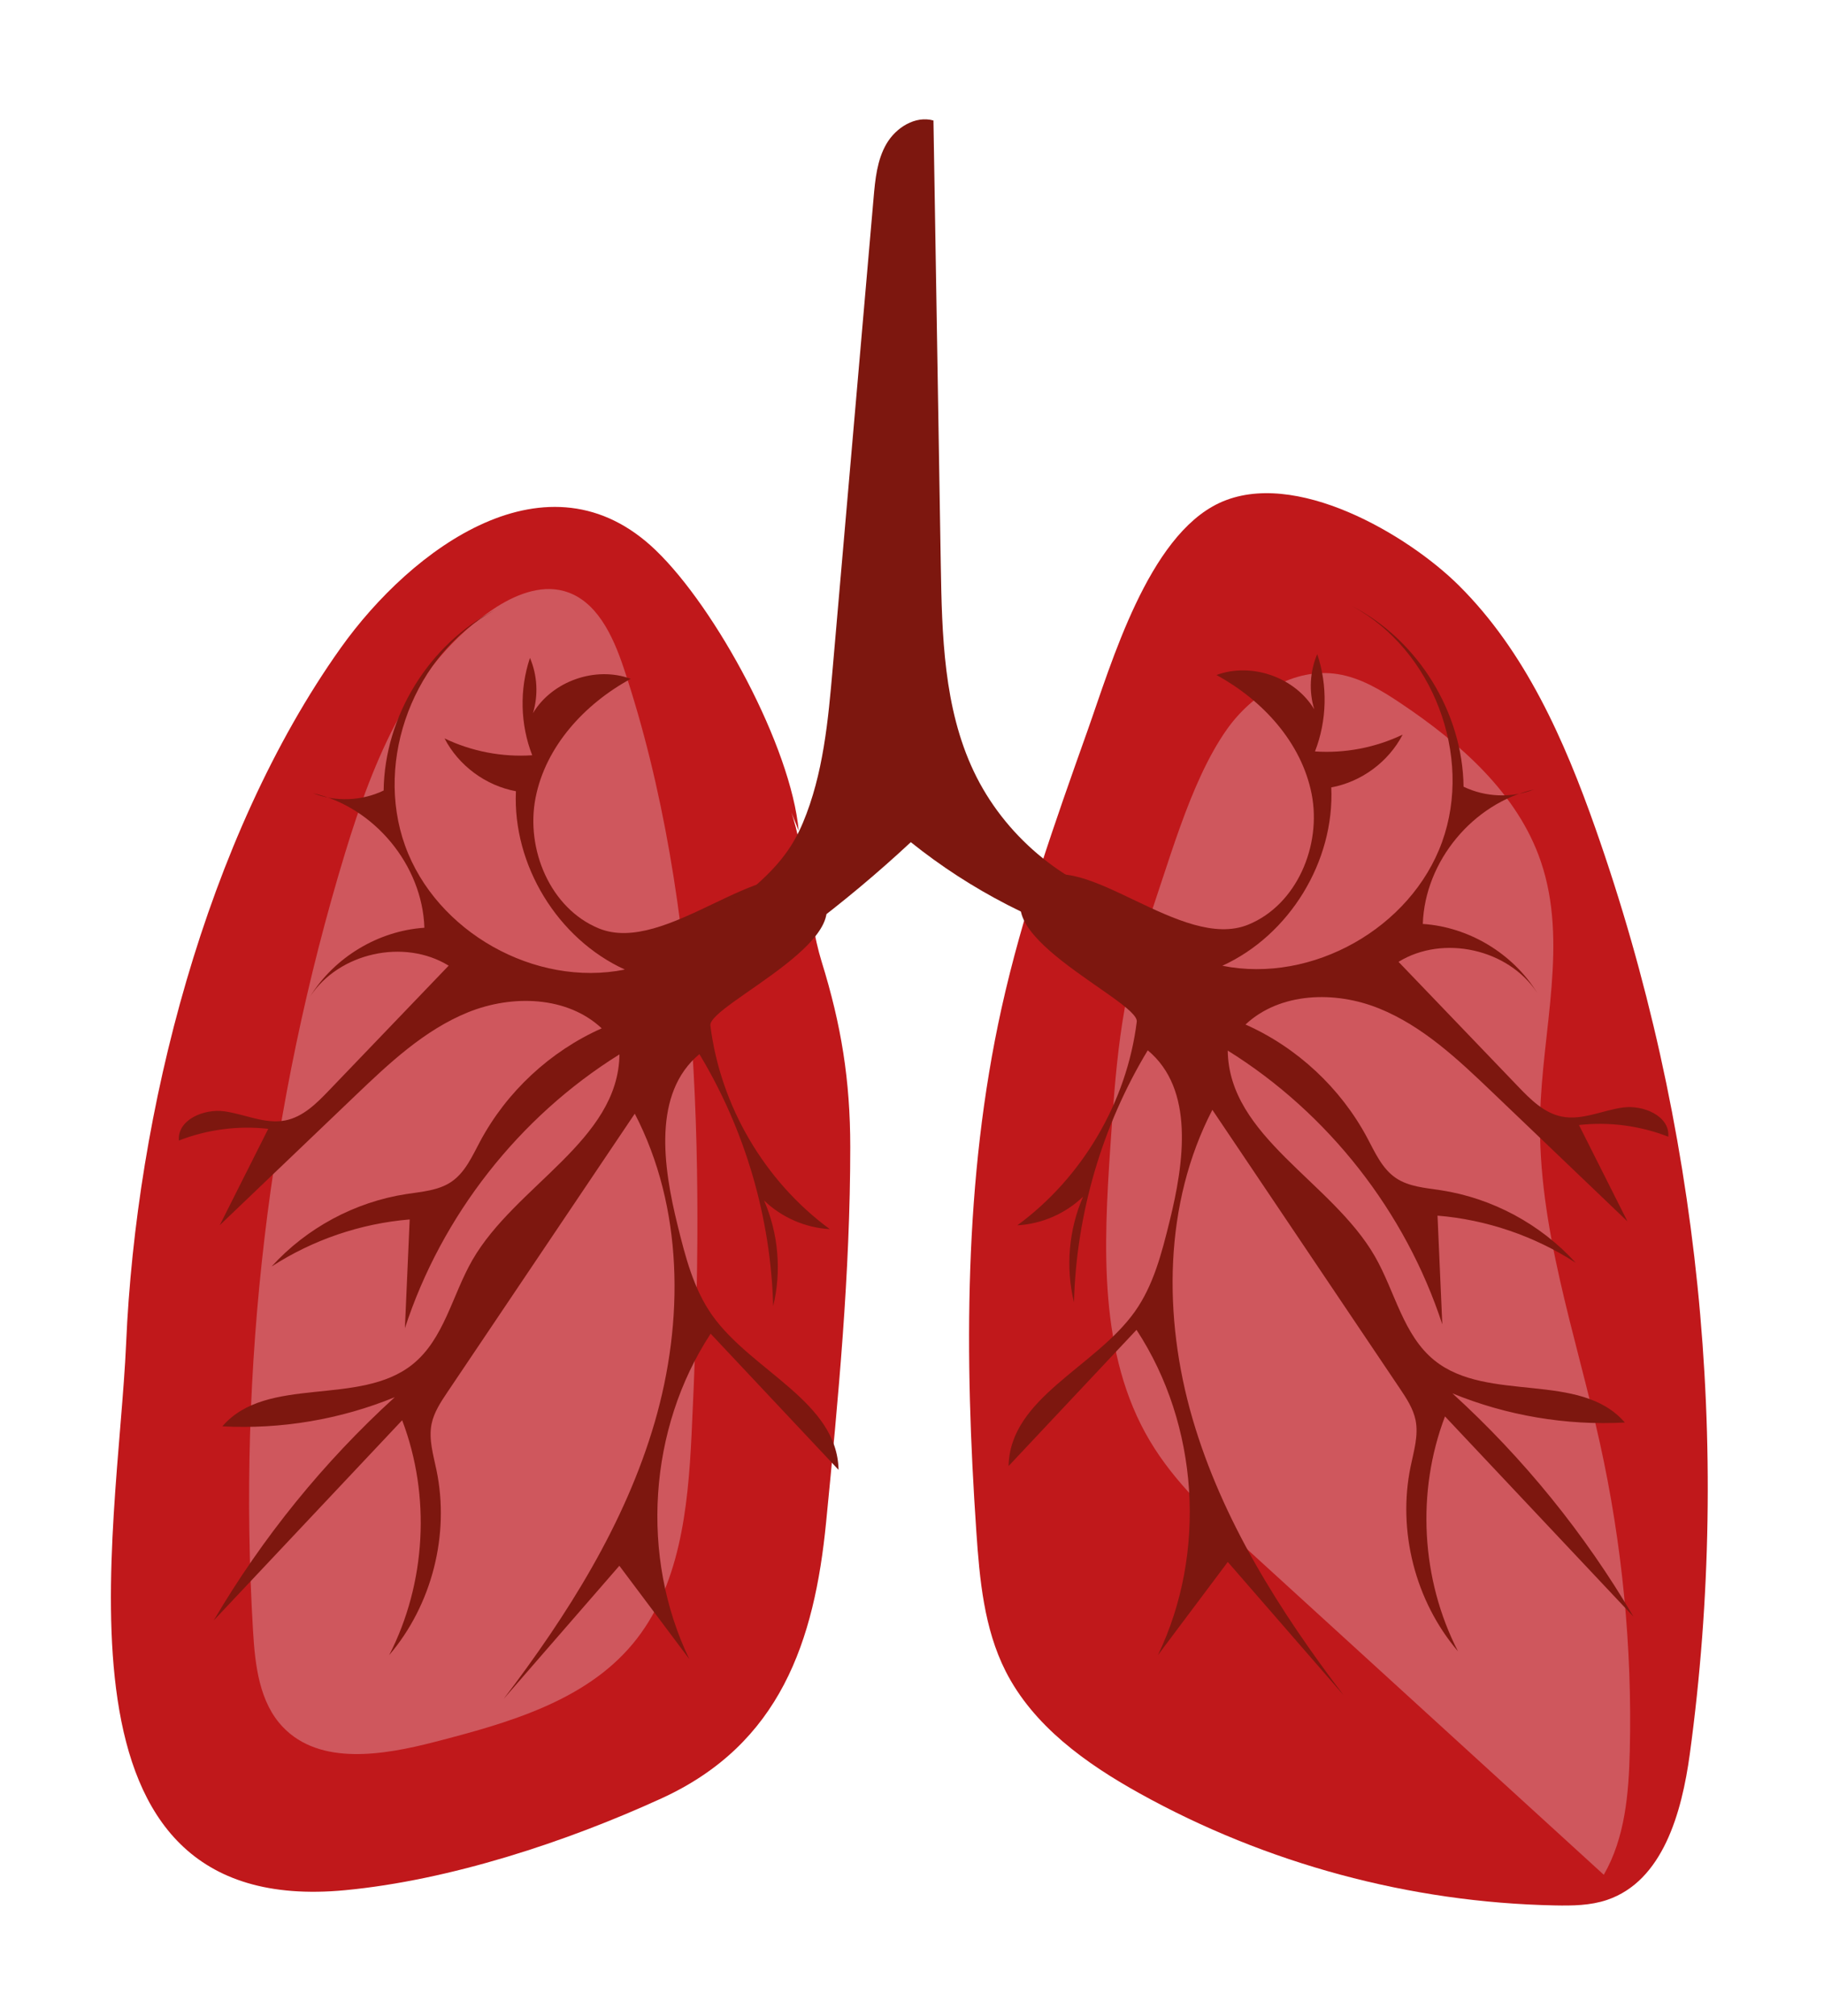
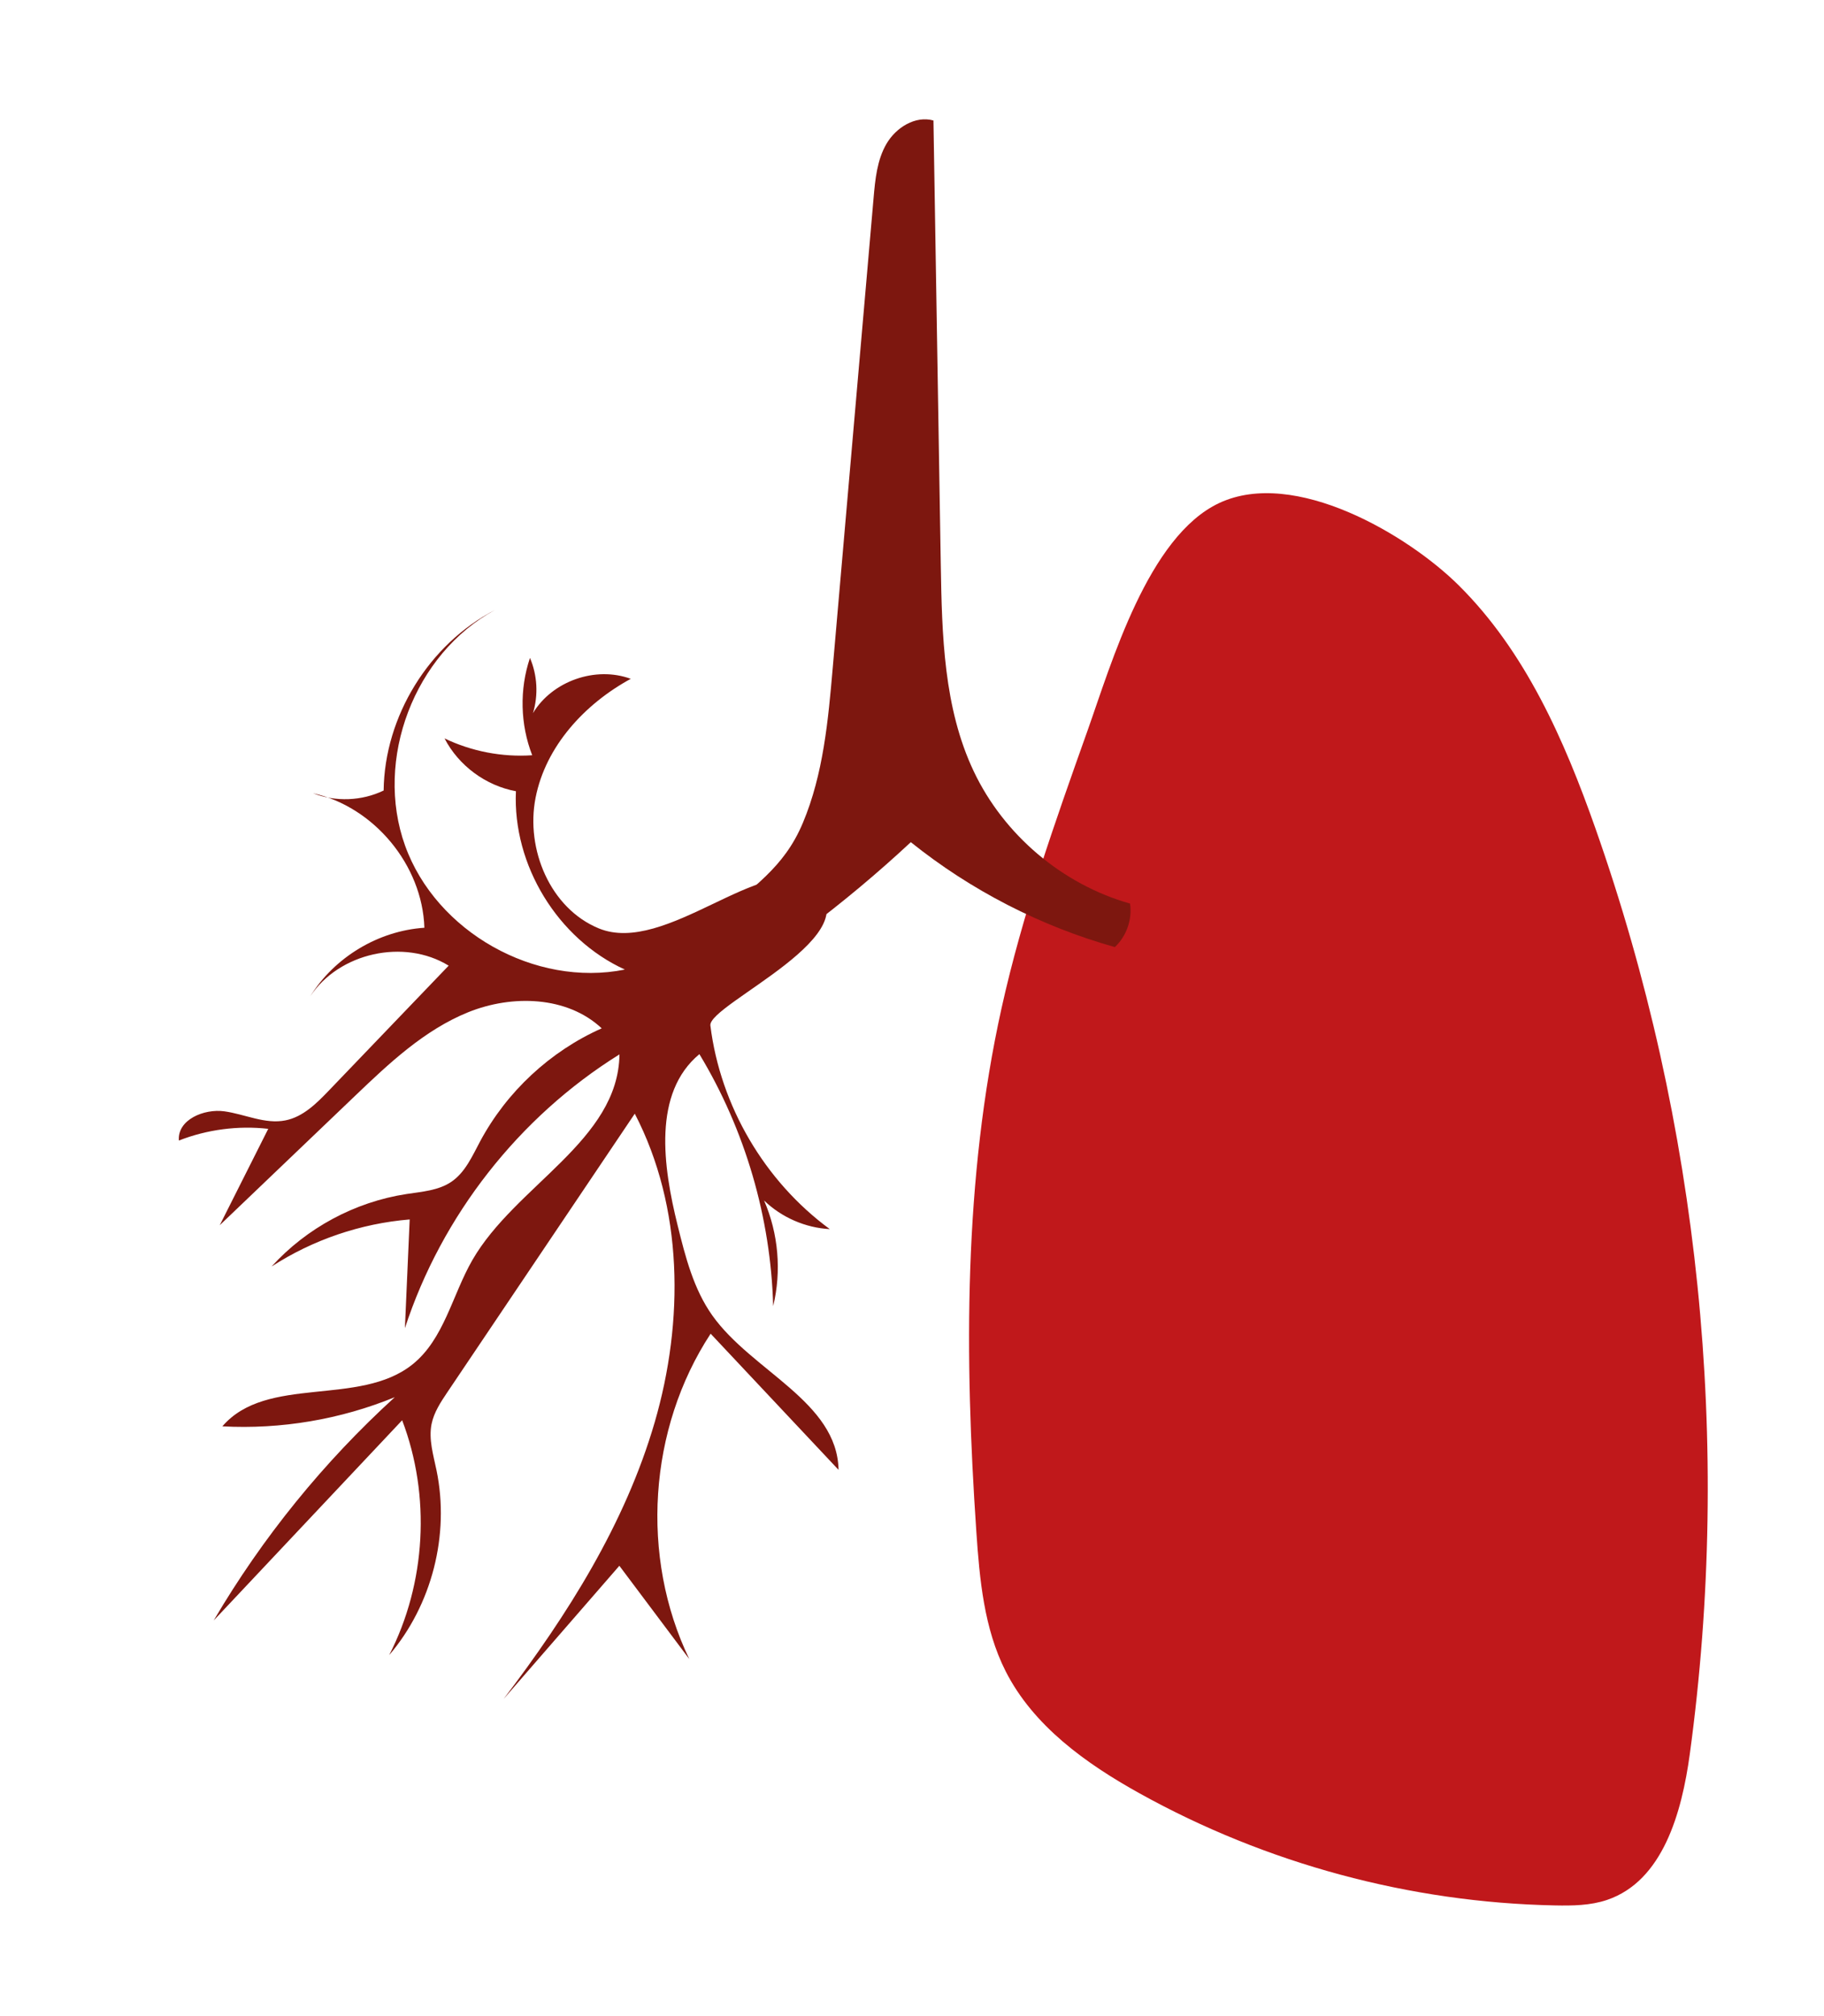
<svg xmlns="http://www.w3.org/2000/svg" version="1.1" id="Layer_1" x="0px" y="0px" viewBox="0 0 358.49 396.23" style="enable-background:new 0 0 358.49 396.23;" xml:space="preserve">
  <style type="text/css">
	.st0{fill:#C0181B;}
	.st1{fill:#CF575D;}
	.st2{fill:#7D170F;}
	.st3{fill:none;}
</style>
  <g>
-     <path class="st0" d="M156.98,163.29c-1.51-16.52-16.21-43.69-28.07-55.12c-21.15-20.39-48.03-0.38-61.93,19.15   c-26.61,37.4-40.23,91.53-42.19,136.66c-1.64,37.83-17.17,113.23,43.03,107.5c20.58-1.96,43.37-9.44,62.16-18.03   c23.41-10.7,30.09-30.95,32.38-54.25c2.4-24.4,4.75-49.03,4.75-73.75c0-13.16-1.77-24.05-5.63-36.47   c-2.93-9.44-3.27-23.78-6.75-31.31" />
-   </g>
+     </g>
  <path class="st0" d="M213.74,143.6c-6.38,17.95-12.78,35.96-16.9,54.56c-7.45,33.64-7.29,68.5-4.95,102.87  c0.64,9.37,1.51,19,5.74,27.38c5.45,10.77,15.79,18.18,26.35,24.04c24.88,13.82,53.16,21.45,81.6,22.02  c3.46,0.07,6.99,0.03,10.27-1.08c10.98-3.72,14.69-17.16,16.26-28.64c8.31-60.97,1.9-123.9-18.54-181.94  c-6.12-17.39-13.79-34.8-26.88-47.78c-10-9.92-32.25-23.09-47.04-16.18C225.63,105.39,218.44,130.39,213.74,143.6z" />
-   <path class="st1" d="M241.1,143.39c4.93-7,13.32-12.23,21.78-10.91c4.55,0.71,8.61,3.18,12.43,5.74c11.71,7.85,23,17.75,27.53,31.1  c5.39,15.85,0.27,33.11-0.14,49.85c-0.55,21.9,7.02,43.06,11.75,64.45c4.38,19.82,6.36,40.17,5.87,60.46  c-0.2,8.39-0.92,17.1-5.11,24.37c-23.29-21.26-46.59-42.53-69.88-63.79c-7.15-6.53-14.41-13.19-19.35-21.51  c-10.11-17.03-9.08-38.19-7.74-57.95c0.97-14.26,1.94-29.01,6.87-42.56C229.52,170.49,233.69,153.9,241.1,143.39z" />
-   <path class="st2" d="M245.33,181.72c9.55-3.9,14.45-15.56,12.46-25.68s-9.65-18.45-18.71-23.38c6.91-2.55,15.42,0.43,19.22,6.74  c-1.08-3.54-0.86-7.45,0.59-10.85c2.08,6.17,1.92,13.06-0.44,19.13c5.9,0.4,11.9-0.75,17.23-3.31c-2.77,5.35-8.1,9.29-14.03,10.38  c0.66,14.52-8.2,29.02-21.41,35.05c17.65,3.54,37.08-7.4,43.19-24.34s-1.82-37.76-17.66-46.33c12.96,6.71,21.7,20.89,21.88,35.48  c4.29,2.07,9.45,2.27,13.89,0.53c-12.02,2.69-21.5,14.13-21.9,26.44c9.05,0.6,17.67,5.79,22.45,13.5  c-5.65-8.59-18.46-11.44-27.22-6.05c7.82,8.16,15.65,16.31,23.47,24.47c2.45,2.56,5.13,5.25,8.61,5.94c4,0.8,7.96-1.22,12-1.78  c4.04-0.56,9.28,1.68,8.94,5.74c-5.55-2.17-11.64-2.97-17.56-2.3c3.18,6.31,6.35,12.63,9.53,18.94  c-8.85-8.46-17.69-16.91-26.54-25.37c-6.72-6.43-13.67-13-22.3-16.49c-8.63-3.48-19.44-3.19-26.23,3.17  c10.13,4.5,18.68,12.46,23.91,22.24c1.54,2.89,2.93,6.08,5.64,7.92c2.55,1.73,5.8,1.94,8.85,2.41c10.1,1.55,19.62,6.67,26.48,14.24  c-8.1-5.25-17.52-8.46-27.14-9.25c0.31,7.12,0.63,14.25,0.94,21.37c-7.22-22.11-22.42-41.52-42.17-53.81  c0.21,16.96,20.46,25.74,28.92,40.44c3.96,6.89,5.55,15.52,11.76,20.49c10.45,8.37,28.63,2.03,37.37,12.17  c-11.53,0.62-23.2-1.35-33.89-5.73c13.97,12.73,26.01,27.58,35.58,43.88c-12.35-13.12-24.69-26.23-37.04-39.35  c-5.65,14.83-4.7,32.04,2.55,46.16c-8.4-9.85-11.93-23.66-9.3-36.34c0.62-3,1.57-6.07,0.97-9.08c-0.47-2.3-1.81-4.32-3.12-6.27  c-12.27-18.24-24.54-36.48-36.82-54.72c-9.56,18.43-9.71,40.73-3.91,60.67c5.81,19.94,17.12,37.83,29.69,54.36  c-7.58-8.73-15.17-17.45-22.75-26.18c-4.58,6.11-9.16,12.22-13.74,18.33c9.69-20.12,8.04-45.27-4.2-63.94  c-8.38,8.92-16.76,17.84-25.14,26.76c0.26-13.43,17.01-19.38,24.8-30.33c3.69-5.19,5.3-11.53,6.83-17.72  c2.88-11.61,4.92-26.01-4.28-33.65c-8.99,14.89-14.04,32.14-14.5,49.52c-1.67-6.87-1.03-14.28,1.79-20.76  c-3.45,3.34-8.13,5.37-12.92,5.63c12.82-9.41,21.51-24.24,23.47-40.01c0.52-4.18-33.12-18.42-19.73-27.7  C213.05,166.63,232.25,187.06,245.33,181.72z" />
-   <path class="st1" d="M122.57,131.24c-2.11-6.3-5.32-13.32-11.73-15.08c-4.75-1.3-9.77,0.81-13.87,3.53  c-15.9,10.57-23.58,29.67-29.14,47.93c-15.02,49.35-21.18,101.39-18.1,152.88c0.4,6.75,1.22,14.08,5.9,18.95  c7.27,7.57,19.65,5.52,29.81,2.89c14.25-3.68,29.46-7.94,38.89-19.24c9.3-11.14,10.89-26.64,11.59-41.13  C138.31,232.9,138.29,178.27,122.57,131.24z" />
  <path class="st2" d="M117.72,182.47c-9.55-3.9-14.45-15.56-12.46-25.68c1.98-10.12,9.65-18.45,18.71-23.38  c-6.91-2.55-15.42,0.43-19.22,6.74c1.08-3.54,0.86-7.45-0.59-10.85c-2.08,6.17-1.92,13.06,0.44,19.13c-5.9,0.4-11.9-0.75-17.23-3.31  c2.77,5.35,8.1,9.29,14.03,10.38c-0.66,14.52,8.2,29.02,21.41,35.05c-17.65,3.54-37.08-7.4-43.19-24.34s1.82-37.76,17.66-46.33  c-12.96,6.71-21.7,20.89-21.88,35.48c-4.29,2.07-9.45,2.27-13.89,0.53c12.02,2.69,21.5,14.13,21.9,26.44  c-9.05,0.6-17.67,5.79-22.45,13.5c5.65-8.59,18.46-11.44,27.22-6.05c-7.82,8.16-15.65,16.31-23.47,24.47  c-2.45,2.56-5.13,5.25-8.61,5.94c-4,0.8-7.96-1.22-12-1.78c-4.04-0.56-9.28,1.68-8.94,5.74c5.55-2.17,11.64-2.97,17.56-2.3  c-3.18,6.31-6.35,12.63-9.53,18.94c8.85-8.46,17.69-16.91,26.54-25.37c6.72-6.43,13.67-13,22.3-16.49  c8.63-3.48,19.44-3.19,26.23,3.17c-10.13,4.5-18.68,12.46-23.91,22.24c-1.54,2.89-2.93,6.08-5.64,7.92  c-2.55,1.73-5.8,1.94-8.85,2.41c-10.1,1.55-19.62,6.67-26.48,14.24c8.1-5.25,17.52-8.46,27.14-9.25  c-0.31,7.12-0.63,14.25-0.94,21.37c7.22-22.11,22.42-41.52,42.17-53.81c-0.21,16.96-20.46,25.74-28.92,40.44  c-3.96,6.89-5.55,15.52-11.76,20.49c-10.45,8.37-28.63,2.03-37.37,12.17c11.53,0.62,23.2-1.35,33.89-5.73  C63.61,287.33,51.58,302.17,42,318.47c12.35-13.12,24.69-26.23,37.04-39.35c5.65,14.83,4.7,32.04-2.55,46.16  c8.4-9.85,11.93-23.66,9.3-36.34c-0.62-3-1.57-6.07-0.97-9.08c0.47-2.3,1.81-4.32,3.12-6.27c12.27-18.24,24.54-36.48,36.82-54.72  c9.56,18.43,9.71,40.73,3.91,60.67c-5.81,19.94-17.12,37.83-29.69,54.36c7.58-8.73,15.17-17.45,22.75-26.18  c4.58,6.11,9.16,12.22,13.74,18.33c-9.69-20.12-8.04-45.27,4.2-63.94c8.38,8.92,16.76,17.84,25.14,26.76  c-0.26-13.43-17.01-19.38-24.8-30.33c-3.69-5.19-5.3-11.53-6.83-17.72c-2.88-11.61-4.92-26.01,4.28-33.65  c8.99,14.89,14.04,32.14,14.5,49.52c1.67-6.87,1.03-14.28-1.79-20.76c3.45,3.34,8.13,5.37,12.92,5.63  c-12.82-9.41-21.51-24.24-23.47-40.01c-0.52-4.18,33.12-18.42,19.73-27.7C150,167.38,130.8,187.81,117.72,182.47z" />
  <path class="st2" d="M157.8,161.71c4.02-9.58,4.97-20.13,5.87-30.49c2.67-30.75,5.35-61.51,8.02-92.26  c0.32-3.69,0.68-7.51,2.54-10.7s5.67-5.58,9.23-4.58c0.48,29.1,0.96,58.2,1.44,87.29c0.23,13.82,0.56,28.13,6.48,40.62  c5.92,12.49,17.41,22.22,30.71,25.99c0.47,3.1-0.68,6.41-2.98,8.55c-14.57-4.09-28.3-11.15-40.1-20.62  c-13.04,12.15-27.39,22.9-42.73,32c-0.01-8.14-0.65-11.53,4.97-16.99C147.84,174.12,153.97,170.84,157.8,161.71z" />
  <path class="st3" d="M173.39,50.53c3.4,0.27,6.8,0.54,10.19,0.81c0.46,0.04,0.96,0.09,1.27,0.43c0.69,0.73-0.11,1.88-0.88,2.54  c-4.5,3.89-9,7.77-13.5,11.66c3.58,0.24,7.15,0.49,10.73,0.73c-1.58,3.84-3.43,7.56-5.56,11.12c1.85,0.21,3.7,0.42,5.55,0.63  c-1,2.76-2.01,5.52-3.01,8.28c-0.31,0.85,0.17,2.34,0.88,1.78c-2.75,2.39-5.5,4.78-8.25,7.17c1.46-0.13,2.92-0.27,4.38-0.4  c-2.88,3.18-5.77,6.36-8.65,9.53c2.85-0.15,5.7-0.29,8.54-0.44c-1.4,2.78-2.81,5.57-4.21,8.35c2.05-0.3,4.19-0.04,6.11,0.76  c-2.88,3.46-5.5,7.14-7.85,10.98c1.86-0.17,3.73-0.35,5.59-0.52c-2.73,5.97-6.62,11.4-11.39,15.9" />
</svg>